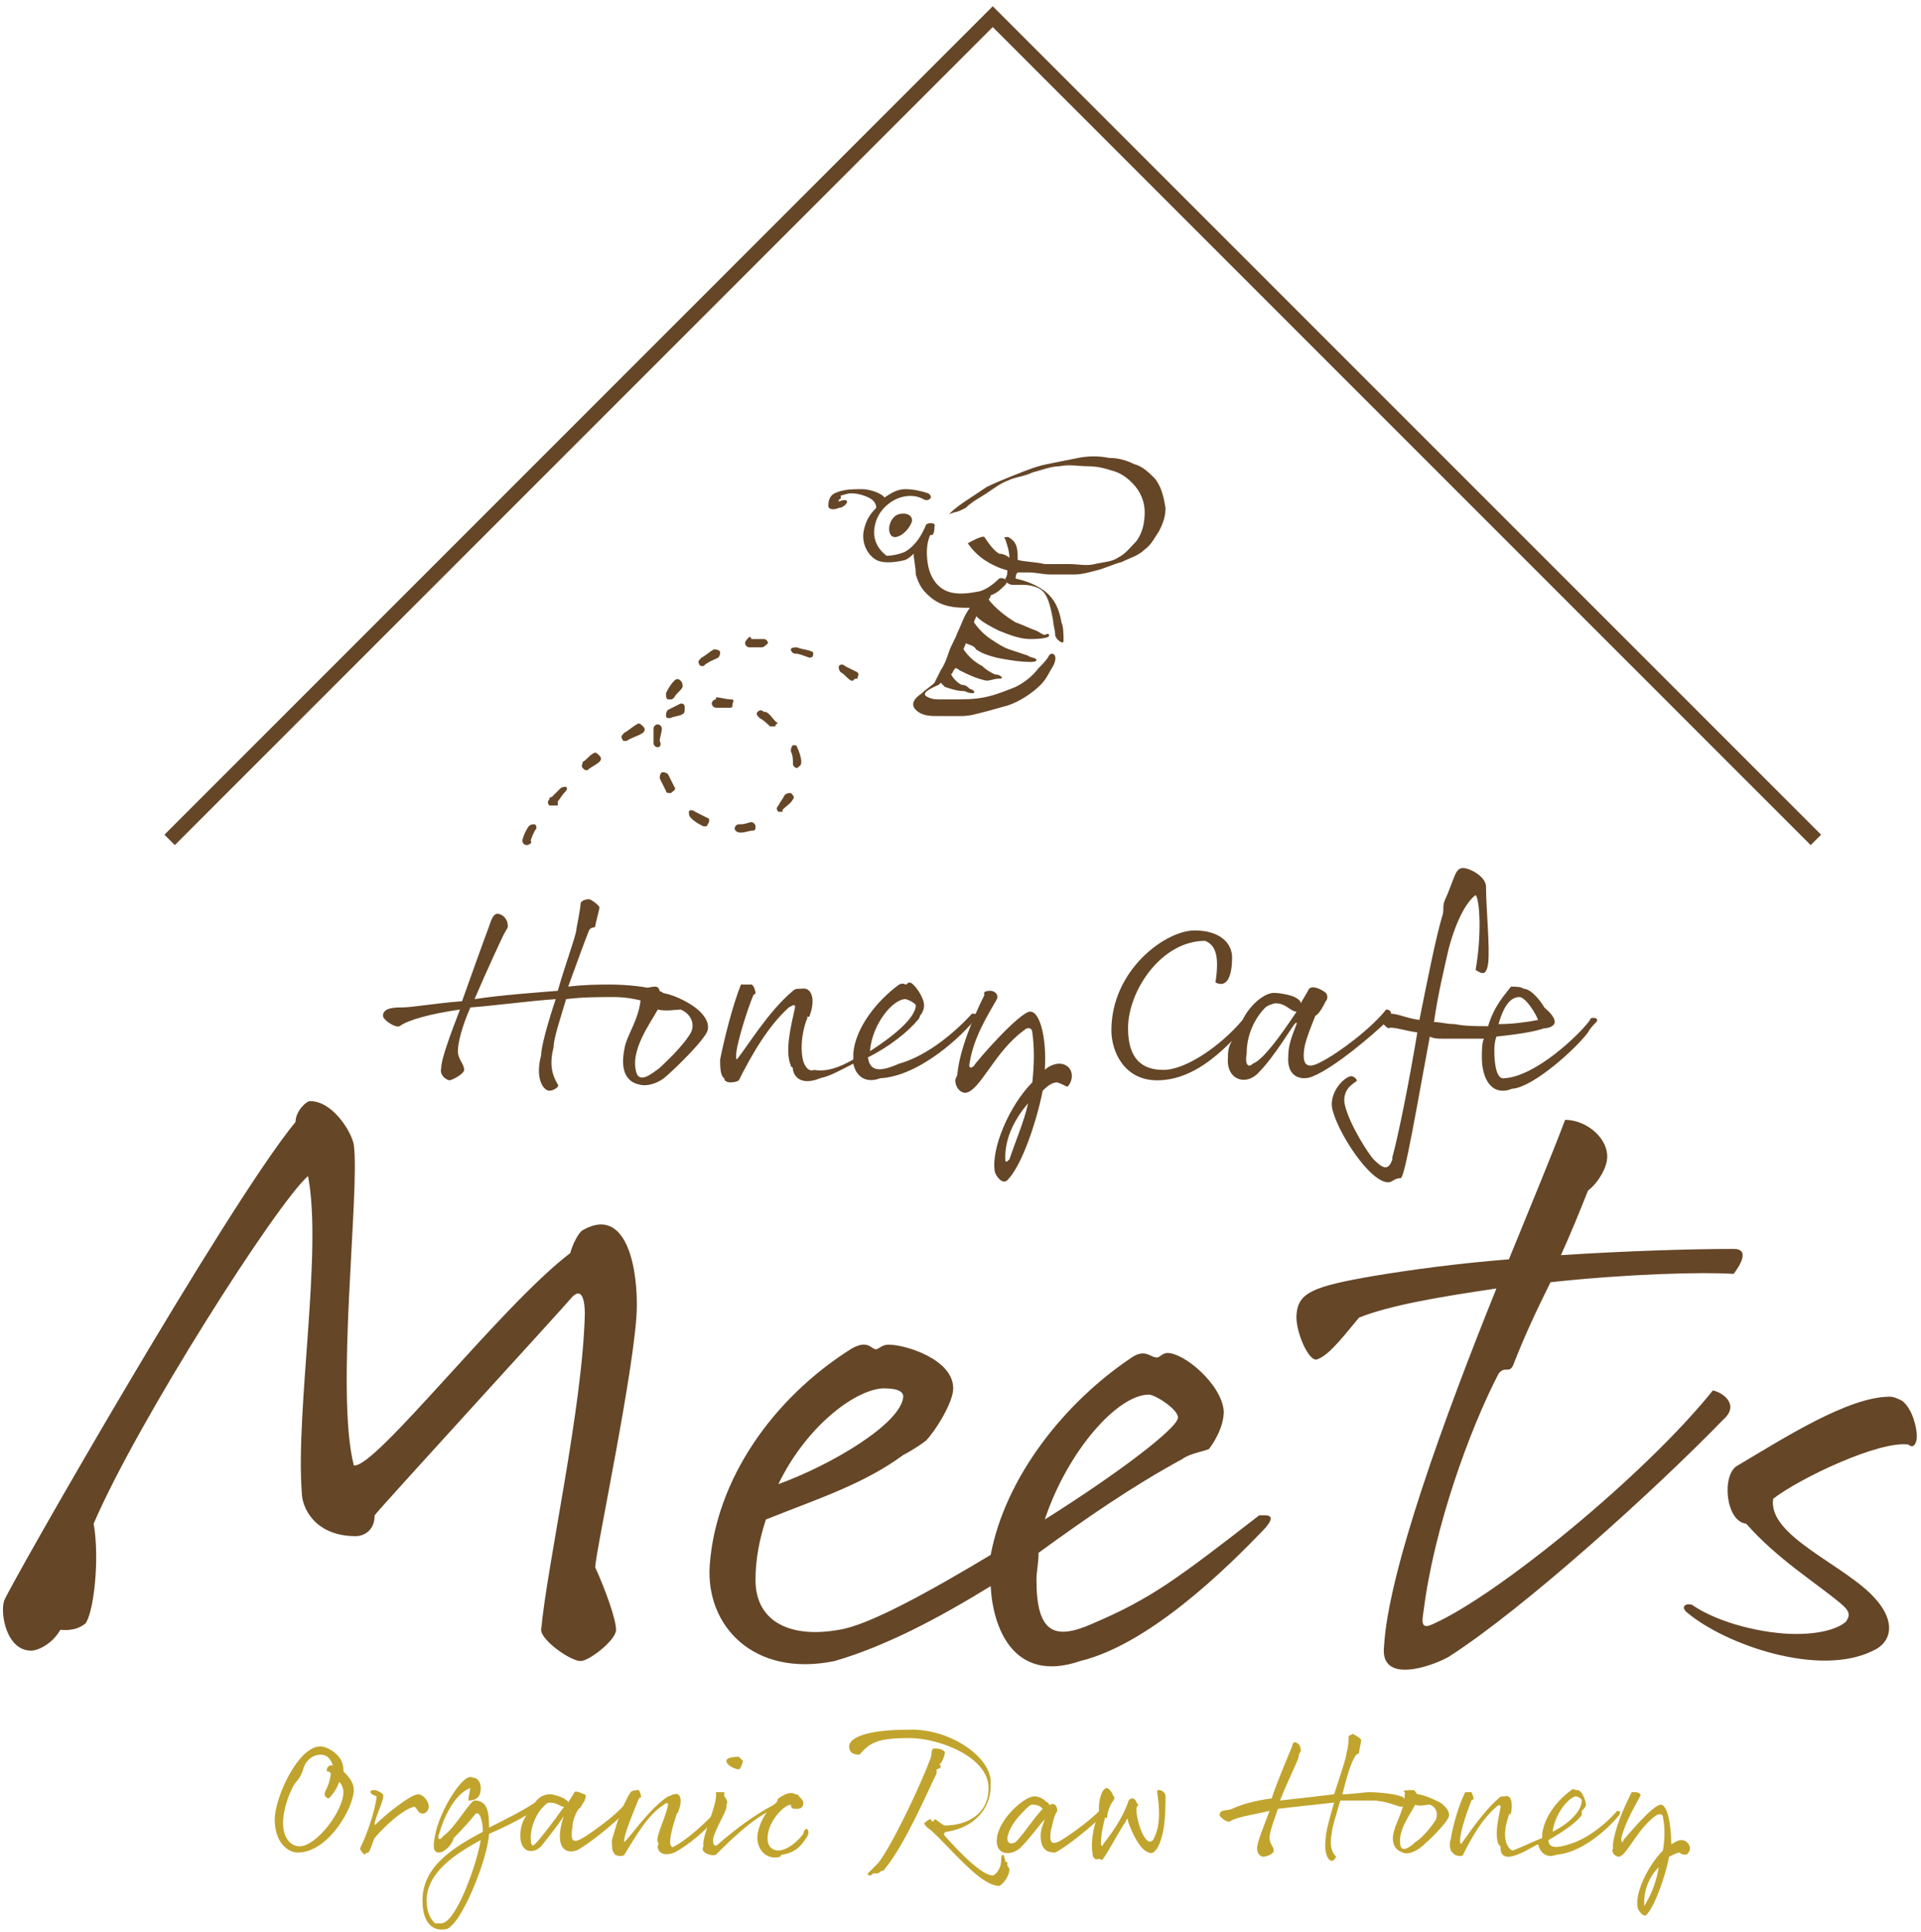
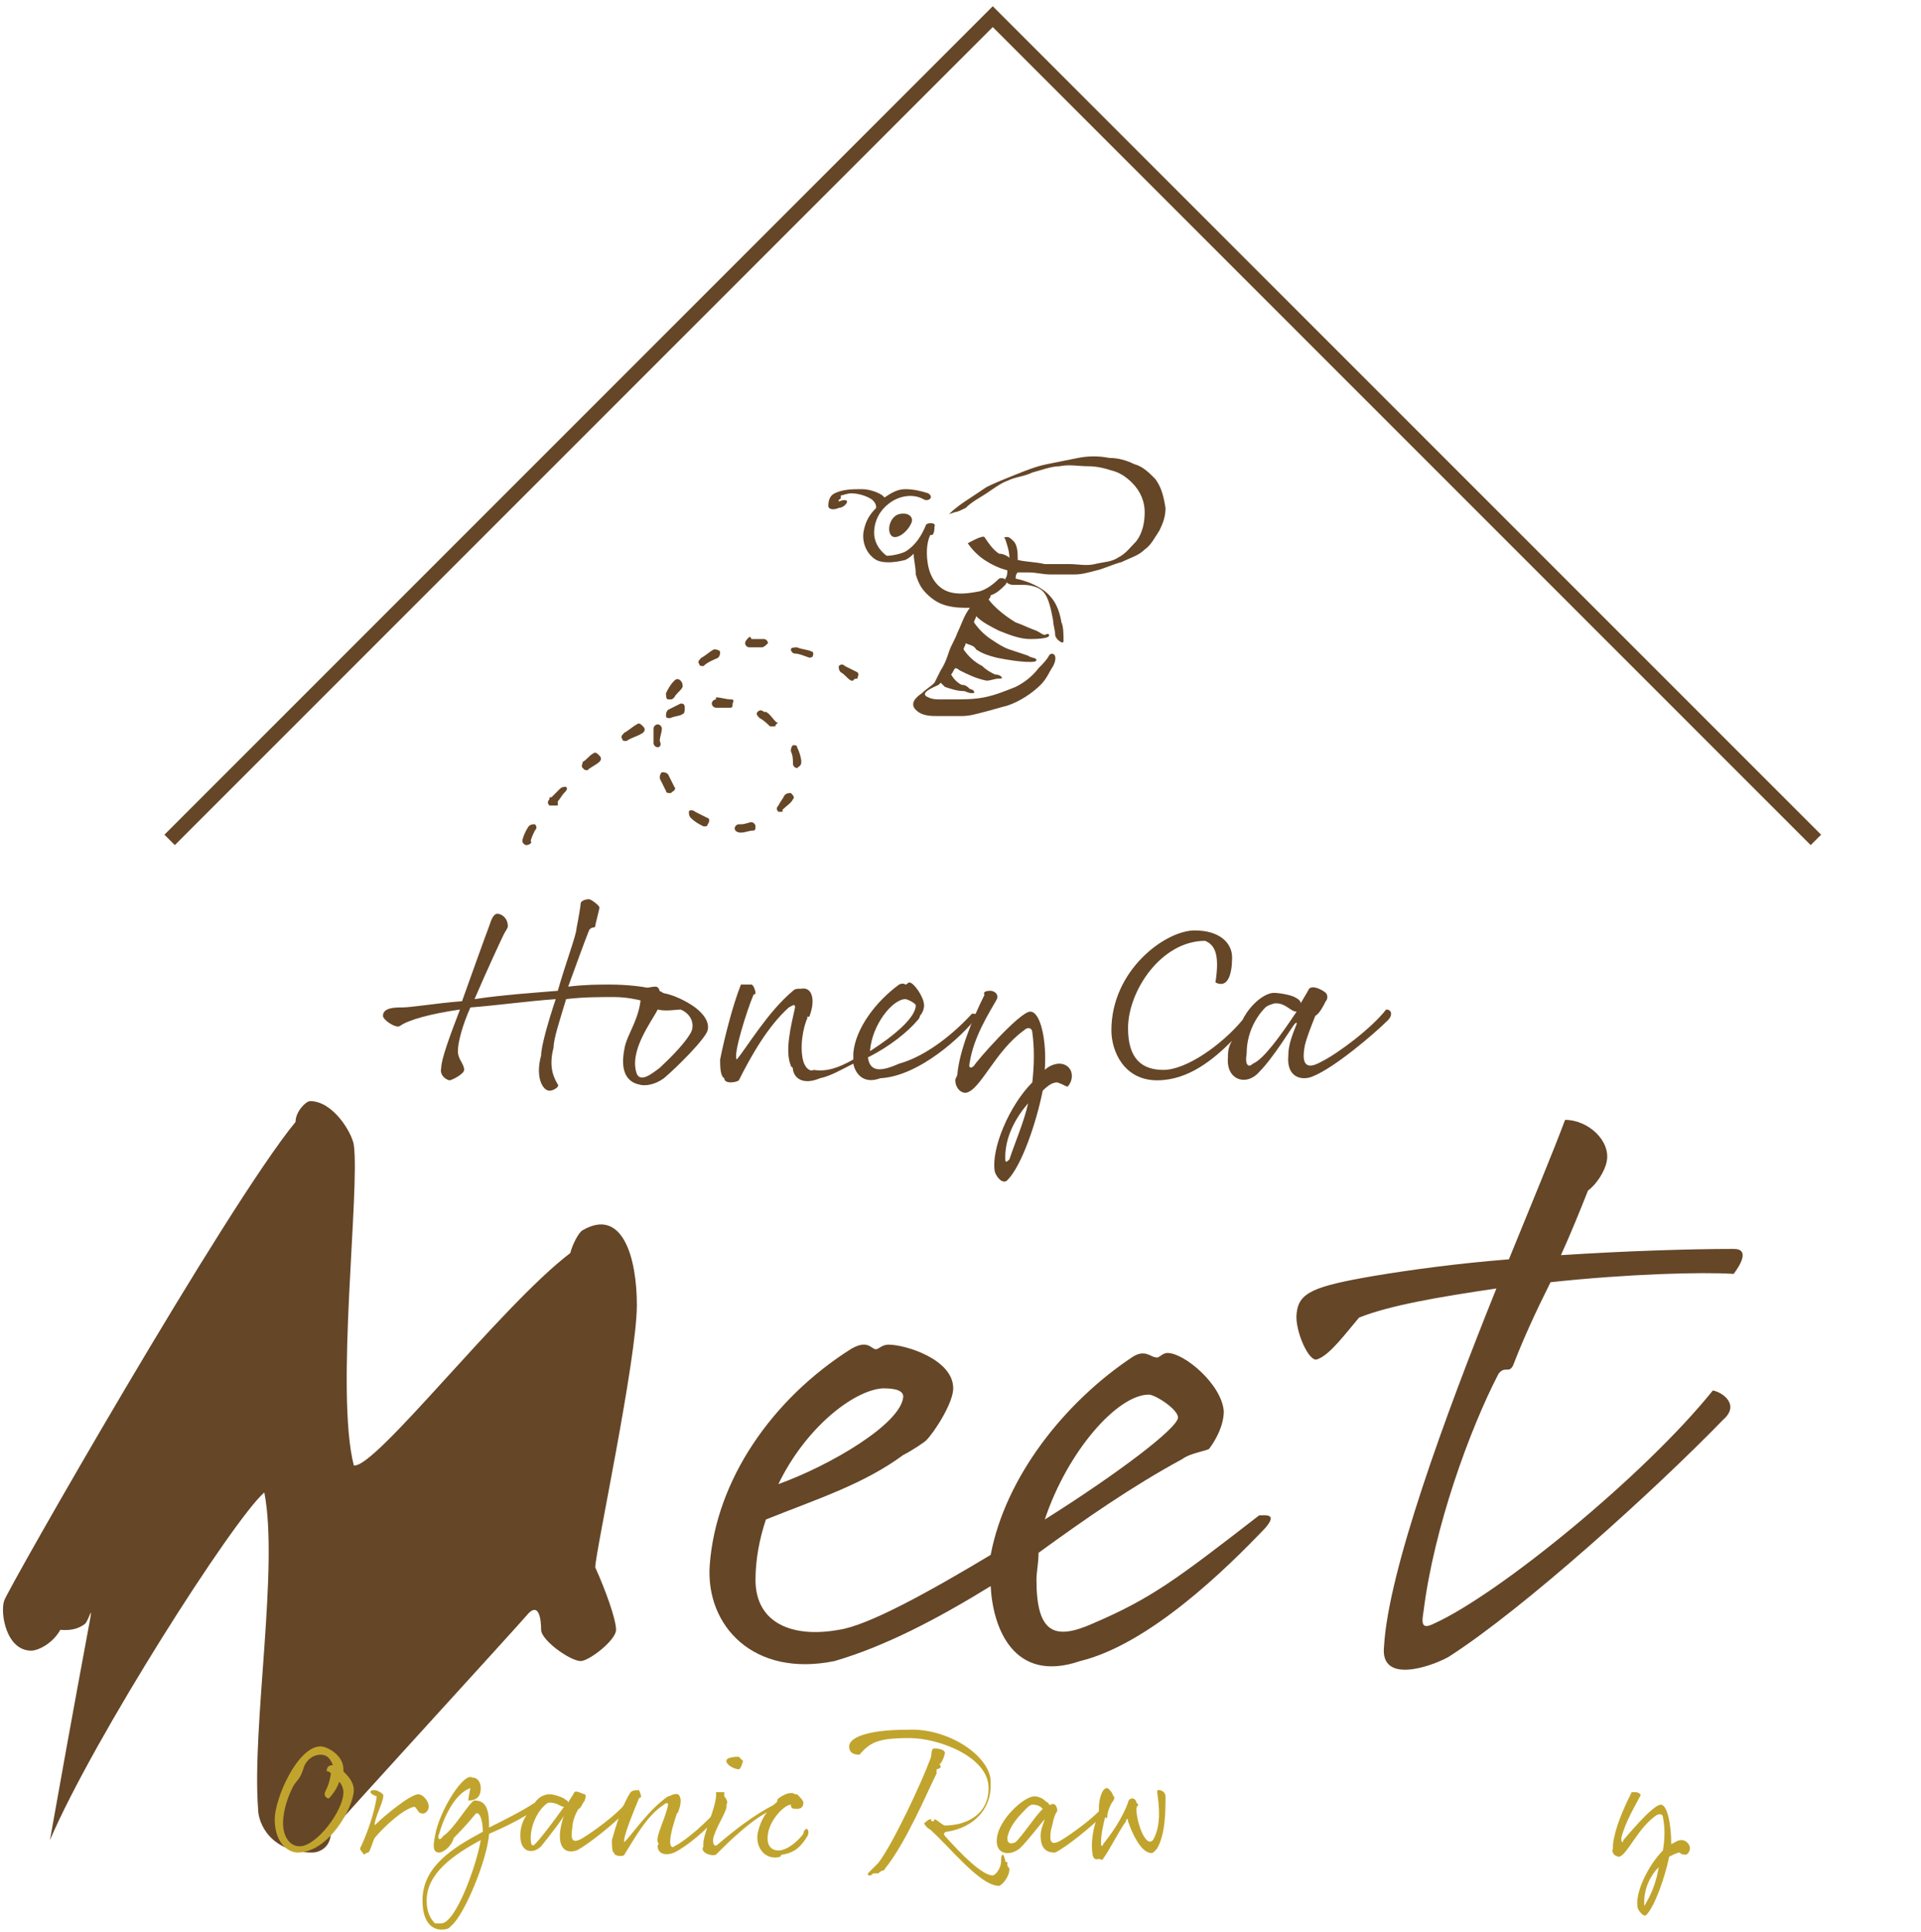
<svg xmlns="http://www.w3.org/2000/svg" version="1.1" id="レイヤー_1" x="0px" y="0px" viewBox="0 0 92.3 92.8" style="enable-background:new 0 0 92.3 92.8;" xml:space="preserve">
  <style type="text/css">
	.st0{fill:#654627;}
	.st1{fill:#C1A42D;}
</style>
  <g id="レイヤー_1_2_">
    <g id="レイヤー_1_1_">
	</g>
  </g>
  <g>
    <g>
-       <path class="st0" d="M4.1,78c-0.5,0.4-1.1,0.3-1.2,0.3c-0.4,0.7-1.1,1-1.4,1c-1.2,0-1.5-1.8-1.3-2.4c0.2-0.6,10.7-19,14-23    c0-0.5,0.5-1,0.7-1c1.1,0,2,1.5,2.1,2.1c0.3,2.2-0.9,11.9,0,15.4c1,0.2,7.1-7.7,10.4-10.2c0.1-0.4,0.4-1,0.6-1.1    c1.9-1.1,2.6,1.3,2.6,3.6c0,2.6-2,11.9-2,12.6c0.5,1.1,1,2.5,1,3c0,0.5-1.3,1.5-1.7,1.5c-0.5,0-1.9-1-1.9-1.5    c0.3-3.2,2-10.7,2.1-15.2c0-0.5-0.1-1.3-0.6-0.8c-0.5,0.6-9.3,10.2-9.5,10.5c0,0.8-0.6,1-0.9,1c-2,0-2.6-1.4-2.6-2.1    c-0.3-4,1-11.6,0.3-15.2c-1.5,1.3-8.2,11.8-10.3,16.7C4.8,74.9,4.5,77.5,4.1,78z" />
+       <path class="st0" d="M4.1,78c-0.5,0.4-1.1,0.3-1.2,0.3c-0.4,0.7-1.1,1-1.4,1c-1.2,0-1.5-1.8-1.3-2.4c0.2-0.6,10.7-19,14-23    c0-0.5,0.5-1,0.7-1c1.1,0,2,1.5,2.1,2.1c0.3,2.2-0.9,11.9,0,15.4c1,0.2,7.1-7.7,10.4-10.2c0.1-0.4,0.4-1,0.6-1.1    c1.9-1.1,2.6,1.3,2.6,3.6c0,2.6-2,11.9-2,12.6c0.5,1.1,1,2.5,1,3c0,0.5-1.3,1.5-1.7,1.5c-0.5,0-1.9-1-1.9-1.5    c0-0.5-0.1-1.3-0.6-0.8c-0.5,0.6-9.3,10.2-9.5,10.5c0,0.8-0.6,1-0.9,1c-2,0-2.6-1.4-2.6-2.1    c-0.3-4,1-11.6,0.3-15.2c-1.5,1.3-8.2,11.8-10.3,16.7C4.8,74.9,4.5,77.5,4.1,78z" />
      <path class="st0" d="M49.9,74.6c0,0.5-0.1,0.9-0.1,1.3c0,2.6,0.9,2.9,2.7,2.1c2.8-1.2,4-2.1,8-5.2c0.3,0,0.9-0.1,0.3,0.6    c-1.9,2-5.6,5.6-8.9,6.4c-3.2,1.1-4.2-1.6-4.3-3.6c-2.6,1.6-5.1,2.9-7.5,3.6c-3.9,0.8-6.2-1.7-6-4.6c0.3-4.1,3-8,6.8-10.4    c0.7-0.4,0.9-0.1,1.1,0c0.2,0.1,0.3-0.2,0.7-0.2c0.8,0,3.1,0.7,3.1,2.1c0,0.7-0.9,2.1-1.3,2.5c-0.1,0.1-0.7,0.5-1.1,0.7    c-1.9,1.4-4.1,2.1-6.6,3.1c-0.3,0.9-0.5,1.9-0.5,2.9c0,2.1,1.8,2.8,4,2.4c1.4-0.2,4.3-1.8,7.3-3.6c0.7-3.7,3.5-7.3,6.8-9.5    c0.6-0.4,0.9,0,1.1,0c0.2,0.1,0.3-0.2,0.6-0.2c0.8,0,2.6,1.5,2.7,2.8c0,0.7-0.4,1.4-0.7,1.8c-0.1,0.1-0.9,0.2-1.3,0.5    C54.4,71.4,52.1,73,49.9,74.6z M37.4,71.3c2.5-0.9,5.9-2.9,6-4.2c0-0.4-0.7-0.4-1-0.4C41,66.8,38.7,68.6,37.4,71.3z M50.2,73    c3.5-2.2,6.4-4.4,6.4-4.9c0-0.4-1.1-1.1-1.4-1.1C53.7,67,51.3,69.7,50.2,73z" />
      <path class="st0" d="M74.5,61.6c-0.7,1.4-1.3,2.7-1.8,4c-0.2,0.4-0.4,0-0.7,0.4c-1.4,2.7-3.1,7.4-3.6,11.4    c-0.1,0.6-0.1,0.9,0.5,0.6c3.1-1.4,10.1-7.1,13.4-11.2c0.5,0.1,1.3,0.7,0.5,1.4c-3.3,3.4-9.6,9.1-13.2,11.4    c-0.9,0.5-3.3,1.3-3.1-0.5c0.2-3.6,2.9-11,5.4-17.2c-2.7,0.4-5.1,0.8-6.6,1.4c-0.6,0.7-1.4,1.8-2,2c-0.4,0.2-1.1-1.4-1-2.2    c0.1-1,0.8-1.3,3.7-1.8c1.8-0.3,4-0.6,6.5-0.8c1.1-2.7,2.1-5.1,2.7-6.7c1.1,0,2.2,1,2,2c-0.1,0.5-0.5,1.1-0.9,1.4    c-0.4,1-0.8,2-1.3,3.1c3.1-0.2,6.2-0.3,8.3-0.3c0.8,0,0.3,0.8,0,1.2C81.8,61.1,78.2,61.2,74.5,61.6z" />
-       <path class="st0" d="M86.3,78.5c1.5,0,2.2-0.4,2.4-0.6c0.2-0.3,0.2-0.5-0.3-0.9c-1.2-1-3-2.1-4.5-3.8c-1-0.1-1.2-2.4-0.4-2.8    c2.2-1.3,5.3-3.3,7.3-3.3c0.2,0,0.4,0.1,0.6,0.2c0.5,0.4,0.7,1.3,0.7,1.7c0,0.4-0.2,0.6-0.4,0.4c-1.4-0.2-5.2,1.6-6.5,2.6    c-0.3,1.8,3.5,3.2,4.9,4.8c1,1.1,0.8,2.1-0.1,2.5c-2.6,1.3-7.1-0.3-8.9-1.8c-0.4-0.3-0.1-0.5,0.2-0.4C82.6,78,84.8,78.5,86.3,78.5    z" />
    </g>
  </g>
  <g>
    <g>
      <path class="st0" d="M22.2,48.1c0.5-1.4,1-2.8,1.3-3.6c0.1-0.3,0.2-0.6,0.4-0.6c0.2,0,0.5,0.2,0.5,0.6c0,0.1-0.1,0.2-0.2,0.4    c-0.1,0.2-0.8,1.7-1.4,3.1c1.3-0.2,2.8-0.3,4-0.4c0.4-1.4,0.9-2.7,0.9-3c0.1-0.5,0.2-1.1,0.2-1.2c0-0.1,0.2-0.2,0.4-0.2    c0.1,0,0.5,0.3,0.5,0.4s-0.2,0.8-0.2,0.9c0,0.1-0.2,0-0.3,0.2c-0.2,0.5-0.6,1.6-1,2.7c0.8-0.1,1.5-0.1,2-0.1    c0.8,0,1.9,0.1,2.3,0.3c0.2,0,0.4,0.2,0.4,0.3c0,0.1-0.1,0.4-0.3,0.4c-0.2,0-1.1-0.4-2.2-0.4c-0.7,0-1.5,0-2.3,0.1    c-0.3,1-0.6,1.9-0.6,2.3c-0.2,0.8-0.1,1.3,0.2,1.8c0.1,0.1-0.2,0.3-0.4,0.3c-0.3,0-0.7-0.6-0.4-1.7c0-0.4,0.3-1.5,0.7-2.7    c-1.4,0.1-2.8,0.3-4.1,0.4c-0.4,0.9-0.6,1.7-0.6,2.1c0,0.4,0.3,0.6,0.3,0.9c0,0.2-0.6,0.5-0.7,0.5c-0.1,0-0.5-0.2-0.4-0.6    c0-0.4,0.4-1.5,0.9-2.8c-1.4,0.2-2.5,0.5-2.9,0.8c-0.2,0.1-0.8-0.3-0.8-0.5c0-0.4,0.6-0.4,0.9-0.4C19.8,48.4,20.9,48.2,22.2,48.1z    " />
      <path class="st0" d="M31.5,47.4c0.1,0,0.2,0.1,0.2,0.3c0.5,0,1.3,0.4,1.7,0.7c0.4,0.3,0.7,0.7,0.6,1.1c-0.1,0.4-1.5,1.8-2.1,2.3    c-0.4,0.3-0.9,0.4-1.2,0.3c-0.9-0.2-0.8-1.2-0.7-1.7c0.1-0.7,0.8-1.5,0.8-2.7C30.7,47.5,31.3,47.4,31.5,47.4z M31.6,48.5    c-0.3,0.6-1.4,2-1,3.1c0.2,0.4,0.7,0,1.1-0.3c0.2-0.2,1.1-1,1.5-1.7c0.2-0.4,0-0.9-0.5-1.1C32.5,48.5,32,48.6,31.6,48.5z" />
      <path class="st0" d="M41,50.9c0-0.1,0-0.2,0-0.3c0.1-1.2,1.1-2.5,2.2-3.3c0.2-0.1,0.3,0,0.3,0c0.1,0,0.1-0.1,0.2-0.1    c0.2,0,0.7,0.7,0.7,1.1c0,0.2-0.1,0.4-0.2,0.5c0,0,0,0.1-0.1,0.2c-0.5,0.6-1.4,1.3-2.4,1.8c0.1,0.7,0.6,0.7,1.5,0.3    c1.1-0.3,2.4-1.2,3.5-2.4c0.1,0,0.4,0,0.2,0.2c-0.6,0.8-2.7,2.8-4.6,2.9c-0.8,0.3-1.2-0.2-1.3-0.7c-0.6,0.3-1.1,0.6-1.6,0.7    c-0.7,0.3-1.2,0.1-1.3-0.4c0-0.2-0.1-0.1-0.1-0.2c-0.3-0.7,0-1.9,0.2-2.8c0-0.2-0.1-0.1-0.3,0c-1,0.9-1.8,2.3-2.4,3.5    c-0.1,0.1-0.7,0.2-0.7-0.1c-0.2-0.1-0.2-0.6-0.2-0.9c0.2-1,0.6-2.6,1-3.6c0.1,0,0.4,0,0.5,0c0.1,0,0.2,0.3,0.2,0.4    c0,0.1,0,0-0.1,0.1c-0.3,0.7-1,2.9-0.8,3.1c0.5-0.6,1.5-2.3,2.7-3.3c0.1-0.1,0.2-0.1,0.4-0.1c0.5-0.1,0.7,0.5,0.4,1.3    c0,0.1-0.2,0-0.1,0.1c-0.2,0.4-0.4,1.4-0.2,2.1c0.1,0.3,0.3,0.5,0.5,0.4C39.7,51.5,40.3,51.3,41,50.9z M41.8,50.5    c1.1-0.7,2.2-1.6,2.2-2.2c0-0.1-0.4-0.3-0.5-0.3C42.9,48,41.9,49.2,41.8,50.5z" />
      <path class="st0" d="M47.6,47.6c0.1,0,0.4,0.1,0.3,0.4c-0.4,0.7-1.1,1.8-1.3,3c-0.1,0.4,0.1,0.3,0.2,0.2c0.1-0.2,2.2-2.6,2.7-2.6    c0.5,0,0.8,1.4,0.7,2.8c0.2-0.2,0.5-0.3,0.7-0.3c0.3,0,0.6,0.2,0.6,0.6c0,0.2-0.1,0.4-0.2,0.5c-0.1,0-0.2-0.1-0.5-0.2    c-0.2,0-0.4,0.1-0.7,0.4c-0.3,1.5-1,3.6-1.7,4.3c-0.2,0.2-0.5-0.1-0.6-0.4c-0.2-1.1,0.7-3.2,1.8-4.3c0.1-0.9,0.1-1.7,0-2.4    c0-0.2-0.2-0.3-0.4-0.1c-1.4,1-2.1,2.9-2.8,3c-0.3,0-0.5-0.3-0.5-0.6c0-0.1,0.1-0.2,0.1-0.3c0.1-1.1,0.7-2.6,1.3-3.8    C47.2,47.6,47.5,47.6,47.6,47.6z M49.4,53c-0.6,0.7-1.1,1.6-1.1,2.6c0,0.2,0,0.3,0.2,0.1C48.8,54.8,49.2,53.9,49.4,53z" />
      <path class="st0" d="M54.2,49.4c0,1.5,0.7,2,1.7,2c1.1,0,2.8-1.2,3.8-2.4c0.4-0.8,1.1-1.3,1.5-1.3c0.3,0,0.8,0.1,1,0.2    c0.2,0.1,0.3,0.2,0.3,0.3c0.1-0.2,0.3-0.5,0.4-0.7c0.2-0.2,0.7,0.1,0.8,0.2c0.1,0.1,0.1,0.3,0,0.4c-0.1,0.2-0.3,0.6-0.5,0.7    c-0.2,0.5-0.4,1-0.5,1.4c-0.2,1,0.1,1.2,0.8,0.8c0.8-0.4,2.4-1.6,3.1-2.5c0.3,0,0.3,0.3,0.1,0.5c-0.7,0.7-2.6,2.3-3.6,2.7    c-0.4,0.2-1.3,0.2-1.2-1c0-0.5,0.2-1,0.4-1.5c0-0.1,0-0.1-0.1,0c-0.1,0.1-1,1.6-1.7,2.3c-0.6,0.7-1.6,0.4-1.5-0.7    c0-0.2,0-0.5,0.2-0.8c-0.9,0.9-2.1,1.9-3.6,1.9c-1.6,0-2.2-1.4-2.2-2.4c0-2.9,2.6-4.8,4-4.8c1.2,0,1.8,0.6,1.8,1.3    c0,0.8-0.2,1.5-0.8,1.2c0.2-1.3,0-1.8-0.5-2C55.8,45.2,54.2,47.6,54.2,49.4z M62.3,48.6L62.3,48.6c-0.3,0-0.5-0.4-1-0.4    c-0.1,0-0.4,0.1-0.5,0.2c-0.5,0.5-0.9,1.3-0.9,2.2c-0.1,0.6,0.1,0.7,0.3,0.5C60.7,50.9,61.5,49.8,62.3,48.6z" />
-       <path class="st0" d="M70.9,43c-0.4,0.3-0.9,1.1-1.3,2.6c-0.2,0.9-0.5,2.1-0.7,3.5c0.3,0,0.6,0.1,1,0.1c0.5,0.1,1,0.1,1.6,0.1    c0.3-1,0.8-1.5,1.1-1.9c0.2,0,0.5,0,0.6,0.1c0.4,0,0.9,0.7,1,0.9c0.1,0.1,0.5,0.4,0.5,0.7c0,0.2-0.3,0.3-0.5,0.3    c-0.6,0.2-1.4,0.3-2.3,0.4c-0.1,0.3-0.1,0.5-0.1,0.7c0,0.6,0.1,1.4,0.5,1.3c1.5-0.1,3.6-2.1,4.1-2.8c0-0.1,0.1-0.1,0.2-0.1    c0.1,0,0.2,0.1,0.1,0.2s-0.3,0.3-0.4,0.5c-0.6,0.8-2.6,2.6-3.6,2.7c-0.1,0-0.2,0.1-0.5,0.1c-0.7,0-1-0.8-1-1.6    c0-0.3,0-0.7,0.1-0.9c-0.7,0-1.4,0-2,0c-0.2,0-0.4,0-0.6-0.1c-0.6,3.2-1.2,6.8-1.4,6.8c-0.3,0-0.4,0.2-0.6,0.2    c-0.9,0-2.5-2.5-2.7-3.6c-0.1-0.7,0.5-1.4,0.9-1.5c0.2,0,0.3,0.2,0.3,0.2c0,0.1-0.7,0.3-0.6,1.1c0.2,1,1.2,2.5,1.4,2.7    c0.4,0.4,0.7,0.6,0.9,0c0-0.1,0,0,0-0.1c0.3-1.1,0.8-3.6,1.2-6c-0.7-0.1-1.2-0.3-1.4-0.2c-0.6-0.4-0.3-0.8,0.1-0.7    c0.4,0,0.7,0.2,1.4,0.3c0.4-2,0.8-4,1.1-5c0.1-0.3,0-0.4,0.1-0.7c0.5-1.1,0.5-1.6,0.9-1.6c0.3,0,1.1,0.4,1.1,0.9    c0,1,0.2,3,0.1,3.7c-0.1,0.7-0.4,0.4-0.6,0.3C71.2,44.9,71.1,43.2,70.9,43z M72,49.2c0.7,0,1.4-0.1,1.9-0.2    c-0.1-0.3-0.6-1.1-0.9-1.1C72.5,47.9,72.2,48.5,72,49.2z" />
    </g>
  </g>
  <polygon class="st0" points="87,40.6 47.7,1.3 8.4,40.6 7.9,40.1 47.7,0.3 87.5,40.1 " />
  <g>
    <path class="st1" d="M16.5,85.1c0.2,0.2,0.5,0.5,0.5,0.9c0,0.8-1.2,3-2.7,3c-0.4,0-1.1-0.4-1.1-1.6c0-1,1.1-3.5,2.2-3.5   c0.3,0,1.1,0.4,1.1,1.1C16.5,85.1,16.5,85.1,16.5,85.1z M16,84.8c-0.1-0.2-0.2-0.5-0.6-0.5c-0.4,0-0.7,0.3-0.8,0.6   c-0.2,0.7-0.4,0.6-0.6,1.1c-0.1,0.2-0.4,0.9-0.4,1.6c0,0.6,0.3,1.1,0.8,1.1c0.8,0,2.1-1.7,2.1-2.6c0-0.2-0.1-0.4-0.2-0.5   c-0.1,0.3-0.3,0.6-0.5,0.8c-0.1,0-0.2-0.1-0.2-0.2c0-0.2,0.2-0.3,0.3-1c-0.1-0.1-0.1-0.1-0.2-0.1C15.7,85,15.7,84.8,16,84.8z" />
    <path class="st1" d="M17.8,86.1c0-0.1,0.1-0.1,0.2-0.1c0.1,0,0.3,0.1,0.4,0.2c0.1,0.2-0.3,0.9-0.4,1.4c0,0.1,0,0.1,0.1,0   c0.3-0.3,1.6-1.4,2-1.4c0.2,0,0.5,0.3,0.5,0.6c0,0.2-0.2,0.4-0.4,0.3c-0.1,0-0.2-0.3-0.3-0.3c-0.5,0.1-1.4,0.9-1.9,1.5   c-0.1,0.2-0.2,0.6-0.3,0.7c-0.1,0-0.2,0.1-0.2,0.1c0,0-0.2-0.2-0.2-0.3c0.3-0.6,0.7-1.7,0.8-2.5C17.8,86.2,17.8,86.1,17.8,86.1z" />
    <path class="st1" d="M23.1,85.9c0,0.3-0.1,0.6-0.6,0.6c0-0.1,0.1-0.6,0.1-0.6c-0.8,0.3-1.3,1.5-1.5,2.2c-0.1,0.2,0,0.4,0.2,0.1   c0.5-0.3,1.3-1.7,1.5-1.7c0.6,0,0.7,0.5,0.7,1.3c0.8-0.4,1.6-0.8,2.2-1.2c0.2-0.3,0.5-0.4,0.7-0.4c0.2,0,0.5,0.1,0.7,0.2   c0.1,0.1,0.2,0.1,0.2,0.2c0.1-0.2,0.2-0.3,0.3-0.5c0.1-0.1,0.4,0.1,0.5,0.1c0.1,0.1,0,0.2,0,0.3c-0.1,0.1-0.2,0.4-0.3,0.4   c-0.2,0.3-0.3,0.7-0.3,0.9c-0.1,0.6,0,0.8,0.5,0.5c0.5-0.3,1.6-1.1,2-1.6c0.2,0,0.2,0.2,0,0.4c-0.5,0.5-1.7,1.5-2.3,1.8   c-0.3,0.1-0.8,0.1-0.8-0.7c0-0.3,0.1-0.7,0.2-1c0-0.1,0-0.1,0,0c0,0.1-0.7,1-1.1,1.5c-0.4,0.4-1,0.3-1-0.5c0-0.4,0.1-0.7,0.3-1   c-0.5,0.3-1.1,0.6-1.8,0.9c-0.1,1.3-1.2,3.9-1.8,4.4c-0.1,0.1,0,0-0.1,0.1c-0.1,0.1-0.3,0.1-0.4,0.1c-0.4,0-0.9-0.3-0.9-1.4   c0-1.6,1.4-2.5,2.9-3.3c0-0.6-0.2-1.1-0.4-0.8c-0.4,0.5-0.9,1-1,1.1c-0.1,0.4-0.5,0.7-0.7,0.7c-0.3,0-0.3-0.3-0.2-0.8   c0.2-1.2,1.4-3.1,1.8-2.8C23,85.4,23.1,85.7,23.1,85.9z M23.1,88.4c-1.3,0.7-2.6,1.6-2.6,2.9c0,0.6,0.2,0.9,0.4,1.1   c0,0,0.2,0,0.3,0C21.9,92.4,22.9,89.6,23.1,88.4z M27.1,86.8L27.1,86.8c-0.2,0-0.3-0.2-0.7-0.2c-0.1,0-0.2,0.1-0.3,0.2   c-0.3,0.3-0.6,0.9-0.6,1.5c0,0.4,0.1,0.4,0.2,0.3C26,88.3,26.6,87.5,27.1,86.8z" />
    <path class="st1" d="M30.7,86c0,0,0.1,0.2,0.1,0.3c0,0.1,0,0-0.1,0.1c-0.2,0.5-0.8,1.9-0.7,2.1c0.4-0.4,1.2-1.6,2.1-2.2   c0.1,0,0.2-0.1,0.3-0.1c0.3-0.1,0.4,0.3,0.2,0.8c0,0.1-0.1,0.1-0.1,0.2c-0.1,0.3-0.3,0.9-0.3,1.3c0,0.2,0.1,0.3,0.2,0.2   c0.6-0.3,1.6-1.2,2.1-1.8c0,0,0.1,0.1,0.1,0.2c-0.6,0.8-1.6,1.6-2.2,1.9c-0.5,0.2-0.8,0-0.8-0.3c0-0.1,0.1-0.1,0-0.2   c-0.1-0.3,0.4-1.2,0.5-1.8c0-0.1-0.1-0.1-0.2,0c-0.8,0.5-1.4,1.6-1.9,2.4c0,0.1-0.5,0.1-0.5-0.1c-0.1,0-0.1-0.4-0.1-0.6   c0.2-0.7,0.5-1.7,0.9-2.3C30.4,86,30.6,86,30.7,86z" />
    <path class="st1" d="M34.8,86.1c0,0.1,0,0.1,0,0.2c0.1,0.1,0.2,0.3,0.1,0.4c0.1,0.2-0.4,0.9-0.6,1.5c-0.1,0.3,0,0.6,0.2,0.4   c0.7-0.6,1.7-1.4,2.7-1.9c0.1,0,0.2,0.2,0,0.2c-1,0.4-2.2,1.6-2.8,2.2c-0.2,0.1-0.8-0.1-0.6-0.4c-0.1-0.5,0.7-2,0.6-2.6   C34.6,86.1,34.7,86.1,34.8,86.1z M34.9,84.6c0-0.2,0.5-0.2,0.6-0.2c0.1,0.1,0.2,0.2,0.2,0.2S35.6,85,35.5,85   C35.3,85,34.9,84.8,34.9,84.6z" />
    <path class="st1" d="M36.9,88.1c-0.1,0.6,0.2,0.8,0.5,0.8c0.4,0,0.9-0.4,1.2-0.8c0-0.2,0.2-0.3,0.2-0.2c0,0,0.1,0.1,0,0.3   c-0.3,0.5-0.6,0.8-1.2,0.9c-0.1,0-0.1,0.1-0.1,0.1c-0.7,0.2-1.2-0.4-1.1-1.1c0.2-1,0.8-1.4,0.9-1.5c0.1-0.1,0-0.1,0.1-0.2   c0.4-0.3,0.7-0.3,0.8-0.2c0,0,0.1,0,0.1,0c0.1,0.1,0.3,0.3,0.3,0.4c0,0.2-0.1,0.3-0.3,0.3c-0.2,0-0.3,0-0.3-0.2   C37.7,86.7,37,87.4,36.9,88.1z" />
    <path class="st1" d="M47.6,85.6c0,0.1,0,0.1,0,0.2c0,1.1-0.8,2-2.1,2.2c-0.1,0-0.2,0.1-0.1,0.2c0.8,0.9,1.8,1.9,2.3,1.9   c0.1,0,0.4-0.3,0.4-0.7c0-0.1,0-0.3,0.1-0.3c0,0,0.1,0.2,0.1,0.3s0.1,0,0.1,0.1s0,0,0,0.1c0,0.1,0.1,0.1,0.1,0.2   c0,0.4-0.4,0.8-0.5,0.8c-0.9,0-2.3-1.8-3.3-2.7c-0.2-0.1-0.3-0.3-0.3-0.3s0.2-0.2,0.3-0.2c0.1,0,0,0.1,0.1,0.1   c0.1,0,0.1-0.1,0.1-0.1c0.1,0,0.4,0.3,0.5,0.3c1,0,2.1-0.5,2.1-1.8c0-1.5-2.4-2.4-3.8-2.4c-1.5,0-1.9,0.2-2.4,0.8   c-0.3,0-0.5-0.1-0.5-0.4c0-0.4,0.8-0.8,2.8-0.8C45.6,83,47.6,84.4,47.6,85.6z M45.4,84.2c0,0.1-0.1,0.4-0.2,0.5c0,0.1-0.1,0-0.1,0   c0,0,0.1,0.1,0.1,0.2C45.1,85,45,85,45,85s0,0,0,0.2c-0.4,0.8-1.5,3.4-2.5,4.6c0,0.1-0.1,0-0.3,0.2c0,0-0.1,0-0.2,0   c-0.1,0-0.1,0.1-0.2,0.1c-0.1,0-0.1,0-0.1-0.1c0.2-0.2,0.3-0.3,0.5-0.5c0.7-0.9,2.1-3.9,2.5-5c0.1-0.2,0-0.5,0.2-0.5   C45.2,84,45.4,84.1,45.4,84.2z M50.8,87c-0.2,0.3-0.2,0.6-0.3,0.9c-0.1,0.6,0,0.8,0.5,0.5c0.5-0.3,1.6-1.1,2-1.6   c0.2,0,0.2,0.2,0,0.4c-0.5,0.5-1.7,1.5-2.3,1.8C50.5,89,50,89,50,88.2c0-0.3,0.1-0.5,0.2-0.8c0-0.1,0-0.1,0,0   c-0.2,0.2-0.7,0.9-1.2,1.4c-0.5,0.4-1.2,0.3-1.1-0.5c0.1-0.9,1.3-2,1.8-2c0.2,0,0.4,0.1,0.5,0.2c0.1,0.1,0.2,0.1,0.2,0.2   c0,0,0.1,0,0.1,0C50.6,86.6,50.8,86.7,50.8,87z M50.1,86.9c-0.1-0.1-0.2-0.2-0.5-0.2c-0.1,0-0.2,0.1-0.3,0.2   c-0.3,0.3-0.8,0.8-0.9,1.4c0,0.3,0.2,0.3,0.4,0.2C49.2,88.1,49.7,87.3,50.1,86.9z" />
    <path class="st1" d="M52.8,86.8c0-0.2,0.1-0.9,0.4-0.9c0,0,0.2,0.1,0.3,0.4c0,0,0.1,0,0,0.2c-0.1,0.1-0.3,0.5-0.3,0.8   c0,0.1-0.1,0-0.1,0c-0.1,0.4-0.2,0.8-0.2,1.3c0,0.1,0.1,0.1,0.1,0c0.4-0.5,0.9-1.2,1.2-2c0-0.1,0.1-0.2,0.2-0.2   c0.1,0,0.2,0.1,0.2,0.2c0,0,0.1,0.1,0.1,0.1c0,0-0.1,0.1-0.1,0.2c0,0.4,0.2,1.2,0.5,1.5c0.1,0.1,0.2,0.1,0.3,0   c0.4-0.7,0.3-1.6,0.2-2.3c0-0.1,0-0.1,0.1-0.1c0.1,0,0.3,0.1,0.3,0.3c0,0.7,0,1.8-0.4,2.5c-0.1,0.1-0.2,0.3-0.4,0.2   c-0.4-0.1-0.8-0.9-1-1.5c0-0.2-0.1-0.1-0.1,0c-0.3,0.4-0.8,1.4-1.1,1.8c0,0.1-0.2,0-0.2,0c-0.2,0.1-0.3-0.1-0.3-0.2   c-0.1-0.5,0-1.3,0.3-2C52.8,86.9,52.8,86.9,52.8,86.8z" />
-     <path class="st1" d="M61.1,86.4c0.3-0.9,0.7-1.8,0.9-2.3c0.1-0.2,0.1-0.4,0.2-0.4c0.1,0,0.3,0.1,0.3,0.4c0,0.1-0.1,0.1-0.1,0.3   c0,0.1-0.5,1.1-0.9,2.1c0.9-0.1,1.8-0.2,2.6-0.3c0.3-0.9,0.6-1.8,0.6-2c0.1-0.3,0.1-0.7,0.1-0.8c0,0,0.2-0.1,0.2-0.1   s0.4,0.2,0.4,0.3s-0.1,0.5-0.1,0.6c0,0.1-0.1,0-0.2,0.2c-0.2,0.3-0.4,1-0.6,1.8c0.5,0,1-0.1,1.3-0.1c0.5,0,1.3,0.1,1.5,0.2   c0.1,0,0.2,0.1,0.2,0.2s0,0.3-0.2,0.3c-0.1,0-0.7-0.3-1.4-0.3c-0.5,0-1,0-1.5,0c-0.2,0.7-0.4,1.3-0.4,1.5c-0.1,0.5-0.1,0.9,0.2,1.2   c0,0-0.1,0.2-0.2,0.2c-0.2,0-0.4-0.4-0.3-1.1c0-0.3,0.2-1,0.4-1.7c-0.9,0.1-1.9,0.2-2.7,0.3c-0.2,0.6-0.4,1.1-0.4,1.4   s0.2,0.4,0.2,0.6c0,0.2-0.4,0.3-0.5,0.3s-0.3-0.1-0.3-0.4c0-0.3,0.3-1,0.6-1.8c-0.9,0.2-1.6,0.3-1.9,0.5c-0.1,0.1-0.5-0.2-0.5-0.3   c0-0.3,0.4-0.2,0.6-0.3C59.6,86.7,60.3,86.5,61.1,86.4z" />
-     <path class="st1" d="M67.9,86c0.1,0,0.1,0.1,0.2,0.2c0.3,0,0.9,0.3,1.1,0.4c0.3,0.2,0.5,0.5,0.4,0.7c-0.1,0.3-1,1.2-1.4,1.5   c-0.3,0.2-0.6,0.3-0.8,0.2c-0.6-0.2-0.5-0.8-0.4-1.1c0.1-0.4,0.5-1,0.5-1.8C67.3,86,67.7,86,67.9,86z M68,86.7   c-0.2,0.4-0.9,1.3-0.7,2c0.1,0.3,0.5,0,0.7-0.2c0.2-0.1,0.7-0.6,1-1.1c0.1-0.3,0-0.6-0.3-0.7C68.5,86.7,68.2,86.8,68,86.7z" />
-     <path class="st1" d="M74.1,88.3c0-0.1,0-0.1,0-0.2c0.1-0.8,0.7-1.6,1.4-2.1c0.1-0.1,0.2,0,0.2,0c0,0,0.1,0,0.1,0   c0.2,0,0.4,0.5,0.4,0.7c0,0.1-0.1,0.2-0.2,0.3c0,0,0,0.1,0,0.2c-0.3,0.4-0.9,0.8-1.6,1.2c0,0.4,0.4,0.4,1,0.2   c0.7-0.2,1.6-0.8,2.3-1.6c0.1,0,0.2,0,0.1,0.2c-0.4,0.5-1.7,1.8-3,1.9c-0.5,0.2-0.8-0.1-0.9-0.5c-0.4,0.2-0.7,0.4-1,0.5   c-0.5,0.2-0.8,0.1-0.8-0.3c0-0.1,0-0.1-0.1-0.2c-0.2-0.5,0-1.2,0.1-1.8c0-0.1-0.1-0.1-0.2,0c-0.7,0.6-1.2,1.5-1.6,2.3   c0,0.1-0.4,0.1-0.5-0.1c-0.1,0-0.2-0.4-0.1-0.6c0.1-0.7,0.4-1.7,0.7-2.3c0.1,0,0.3,0,0.3,0c0,0,0.1,0.2,0.1,0.3c0,0.1,0,0-0.1,0.1   c-0.2,0.5-0.7,1.9-0.5,2.1c0.3-0.4,1-1.5,1.8-2.2c0.1-0.1,0.1-0.1,0.3-0.1c0.3-0.1,0.4,0.3,0.3,0.8c0,0.1-0.1,0-0.1,0.1   c-0.1,0.3-0.3,0.9-0.1,1.4c0.1,0.2,0.2,0.3,0.3,0.3C73.2,88.7,73.6,88.5,74.1,88.3z M74.6,88c0.8-0.4,1.4-1,1.4-1.5   c0-0.1-0.2-0.2-0.3-0.2C75.3,86.4,74.7,87.2,74.6,88z" />
    <path class="st1" d="M78.6,86.1c0.1,0,0.3,0.1,0.2,0.2c-0.2,0.4-0.7,1.2-0.9,2c0,0.3,0.1,0.2,0.1,0.1c0.1-0.1,1.4-1.7,1.8-1.7   c0.3,0,0.5,0.9,0.5,1.9c0.2-0.1,0.3-0.2,0.5-0.2c0.2,0,0.4,0.2,0.4,0.4c0,0.1-0.1,0.3-0.2,0.3c-0.1,0-0.2,0-0.3-0.1   c-0.1,0-0.3,0.1-0.5,0.2c-0.2,1-0.7,2.4-1.1,2.8c-0.1,0.1-0.3-0.1-0.4-0.3c-0.2-0.7,0.5-2.1,1.2-2.8c0.1-0.6,0.1-1.1,0-1.6   c0-0.1-0.1-0.2-0.3-0.1c-0.9,0.6-1.4,1.9-1.8,2c-0.2,0-0.4-0.2-0.3-0.4c0-0.1,0-0.1,0-0.2c0.1-0.8,0.5-1.7,0.9-2.5   C78.3,86.1,78.5,86.1,78.6,86.1z M79.7,89.7c-0.4,0.4-0.7,1-0.7,1.7c0,0.2,0,0.2,0.1,0C79.4,90.9,79.6,90.3,79.7,89.7z" />
  </g>
  <g>
    <g>
      <g>
        <path class="st0" d="M50.4,31.5c-0.1,0.2-0.3,0.4-0.5,0.6c-0.3,0.4-0.7,0.7-1.1,0.9c-0.5,0.2-1,0.4-1.5,0.5     c-0.5,0.1-1,0.1-1.5,0.1c-0.2,0-0.4,0-0.6,0c-0.2,0-0.4,0-0.6-0.1c-0.5-0.2,0.3-0.5,0.5-0.6c0,0,0.1-0.1,0.1-0.1     c0.1,0.1,0.1,0.1,0.2,0.2c0.3,0.1,0.6,0.2,0.9,0.2c0.1,0,0.2,0.1,0.4,0.1c0,0,0.1,0,0.1,0c0,0,0-0.1,0-0.1     c-0.1-0.1-0.2-0.1-0.2-0.1c-0.1-0.1-0.2-0.2-0.4-0.2c-0.2-0.1-0.4-0.3-0.5-0.5c0.1-0.1,0.1-0.2,0.2-0.3c0.1,0,0.2,0.1,0.2,0.1     c0.4,0.2,0.8,0.4,1.3,0.5c0.2,0,0.4-0.1,0.6-0.1c0.1,0,0.2,0,0.1-0.1c-0.1-0.1-0.3-0.1-0.3-0.1c-0.2-0.1-0.4-0.2-0.6-0.4     c-0.4-0.2-0.7-0.5-0.9-0.8c0-0.1,0.1-0.2,0.1-0.3c0.2,0.1,0.4,0.1,0.5,0.3c0.3,0.2,0.6,0.3,1,0.4c0.5,0.1,1.1,0.2,1.6,0.2     c0.1,0,0.3,0,0.3-0.1c0-0.1-0.3-0.1-0.4-0.2c-0.3-0.1-0.6-0.2-0.9-0.3c-0.3-0.1-0.6-0.3-0.9-0.5c-0.3-0.2-0.6-0.5-0.8-0.8     c0-0.1,0.1-0.2,0.1-0.3c0.3,0.3,0.7,0.5,1.1,0.7c0.5,0.2,1,0.4,1.5,0.4c0.1,0,1,0,0.9-0.2c0-0.1-0.2,0-0.2,0     c-0.1,0-0.2-0.1-0.4-0.2c-0.3-0.1-0.7-0.3-1-0.4c-0.5-0.3-1-0.7-1.3-1.1c0,0,0.1-0.1,0.1-0.2c0.3-0.1,0.5-0.3,0.7-0.5     c0.2-0.2-0.1-0.4-0.3-0.3c-0.3,0.3-0.6,0.5-0.9,0.6c-0.5,0.1-1.1,0.2-1.6,0c-0.5-0.2-0.8-0.7-0.9-1.2c-0.1-0.5-0.1-1.1,0.1-1.5     c0,0,0.1,0,0.1,0c0.1-0.1,0.1-0.3,0.1-0.4c0.1-0.2-0.3-0.2-0.4-0.1c-0.2,0.5-0.5,1-1,1.3c-0.2,0.1-0.6,0.2-0.9,0.2     C42.2,26.4,42,26,42,25.6c0-0.6,0.3-1.1,0.7-1.4c0.5-0.4,1.2-0.5,1.7-0.2c0.2,0.1,0.5-0.1,0.2-0.3c-0.3-0.1-0.7-0.2-1.1-0.2     c-0.4,0-0.7,0.2-1,0.4c0,0-0.1-0.1-0.1-0.1c-0.3-0.2-0.7-0.3-1-0.3c-0.4,0-0.9,0-1.3,0.2c-0.2,0.1-0.3,0.3-0.3,0.6     c0,0.2,0.3,0.2,0.5,0.1c0.2,0,0.4-0.2,0.4-0.3c0-0.1-0.2-0.1-0.4,0c0-0.1,0-0.1,0-0.1c0,0,0.1,0,0.1-0.1c0,0,0-0.1,0-0.1     c0,0,0,0,0,0c0.1,0,0.3-0.1,0.5-0.1c0.3,0,0.7,0.1,1,0.3c0.1,0.1,0.2,0.2,0.2,0.4c-0.3,0.3-0.5,0.6-0.6,1.1     c-0.1,0.5,0.1,1.1,0.6,1.4c0.4,0.2,1,0.1,1.4,0c0.2-0.1,0.3-0.2,0.4-0.3c0,0.3,0.1,0.6,0.1,1c0.1,0.3,0.2,0.6,0.5,0.9     c0.3,0.3,0.6,0.5,1,0.6c0.4,0.1,0.7,0.1,1.1,0.1c-0.3,0.4-0.4,0.8-0.6,1.2c-0.1,0.3-0.3,0.6-0.4,0.9c-0.1,0.3-0.2,0.6-0.4,0.9     c-0.1,0.2-0.2,0.4-0.3,0.6c-0.2,0.2-0.4,0.3-0.6,0.5c-0.3,0.2-0.6,0.5-0.3,0.8c0.3,0.3,0.7,0.3,1.1,0.3c0.4,0,0.7,0,1.1,0     c0.4,0,0.7-0.1,1.1-0.2c0.4-0.1,0.7-0.2,1.1-0.3c0.6-0.2,1.2-0.6,1.6-1c0.3-0.3,0.4-0.6,0.6-0.9C50.9,31.4,50.5,31.3,50.4,31.5z      M46.6,33.2C46.6,33.2,46.6,33.2,46.6,33.2C46.6,33.2,46.6,33.2,46.6,33.2z" />
      </g>
      <g>
        <path class="st0" d="M55.5,23c-0.3-0.3-0.6-0.6-1-0.7c-0.4-0.2-0.8-0.3-1.2-0.3c-0.5-0.1-1-0.1-1.5,0c-0.5,0.1-1,0.2-1.5,0.3     c-0.5,0.1-1,0.3-1.5,0.5c-0.5,0.2-1,0.4-1.4,0.6c-0.3,0.2-0.6,0.4-0.9,0.6c-0.3,0.2-0.6,0.4-0.9,0.7c0,0,0.3-0.1,0.3-0.1     c0.1,0,0.3-0.1,0.5-0.2c0.3-0.3,0.7-0.5,1-0.7c0.3-0.2,0.7-0.5,1-0.6c0.4-0.2,0.8-0.2,1.2-0.4c0.4-0.1,0.9-0.3,1.3-0.3     c0.5-0.1,0.9,0,1.4,0c0.4,0,0.8,0.1,1.1,0.2c0.4,0.1,0.7,0.3,1,0.6c0.4,0.4,0.6,0.9,0.6,1.4c0,0.5-0.1,1-0.4,1.4     c-0.3,0.3-0.5,0.6-0.9,0.8c-0.3,0.2-0.7,0.2-1.1,0.3c-0.4,0.1-0.8,0-1.2,0c-0.4,0-0.8,0-1.2,0c-0.4-0.1-0.9-0.1-1.3-0.2     c0-0.3,0-0.7-0.2-0.9c-0.1-0.1-0.2-0.2-0.3-0.2c-0.1,0-0.2,0-0.1,0.1c0.1,0.3,0.2,0.6,0.2,0.9c-0.1-0.1-0.3-0.2-0.5-0.2     c-0.3-0.2-0.5-0.5-0.7-0.8c-0.1-0.1-0.8,0.3-0.8,0.3c0.2,0.3,0.5,0.6,0.8,0.8c0.3,0.2,0.7,0.4,1.1,0.5c0,0.1,0,0.3-0.1,0.4     c0,0.2,0.2,0.3,0.4,0.3c0,0,0,0,0,0c0,0,0,0,0,0c0,0,0.1,0,0.1,0c0.1,0,0.2,0,0.4,0c0.3,0,0.7,0.1,0.9,0.3     c0.3,0.3,0.4,0.9,0.5,1.4c0,0.2,0.1,0.5,0.1,0.7c0,0.2,0.4,0.5,0.4,0.3c0-0.3,0-0.7-0.1-0.9c-0.1-0.6-0.3-1.1-0.8-1.5     c-0.4-0.3-0.9-0.5-1.4-0.6c0-0.1,0-0.2,0.1-0.3c0.2,0,0.3,0,0.5,0c0.4,0,0.7,0.1,1.1,0.1c0.4,0,0.7,0,1.1,0     c0.4,0,0.7-0.1,1.1-0.2c0.4-0.1,0.8-0.3,1.2-0.4c0.4-0.2,0.8-0.3,1.1-0.6c0.3-0.2,0.5-0.6,0.7-0.9c0.2-0.4,0.3-0.7,0.3-1.1     C55.9,23.8,55.8,23.4,55.5,23z" />
      </g>
      <g>
        <path class="st0" d="M43.2,24.7c-0.4,0.1-0.6,0.7-0.4,1c0.2,0.3,0.8-0.1,1-0.6C43.9,24.8,43.6,24.6,43.2,24.7z" />
      </g>
    </g>
  </g>
  <g>
    <g>
      <g>
        <path class="st0" d="M35.6,40C35.5,40,35.5,40,35.6,40c-0.2,0-0.3-0.1-0.3-0.2s0.1-0.2,0.2-0.2c0,0,0,0,0.1,0     c0.2,0,0.4-0.1,0.5-0.1c0.1,0,0.2,0.1,0.2,0.2c0,0.1,0,0.2-0.1,0.2C36,39.9,35.8,40,35.6,40z M25.3,40.6c-0.1,0-0.2-0.1-0.2-0.2     c0-0.1,0.1-0.4,0.3-0.7c0.1-0.1,0.2-0.1,0.3-0.1c0.1,0.1,0.1,0.2,0,0.3c-0.2,0.4-0.2,0.5-0.2,0.5C25.6,40.5,25.4,40.6,25.3,40.6z      M33.9,39.7c0,0-0.1,0-0.1,0c-0.2-0.1-0.4-0.2-0.6-0.4c-0.1-0.1-0.1-0.2-0.1-0.3s0.2-0.1,0.3,0c0.2,0.1,0.4,0.2,0.6,0.3     c0.1,0,0.1,0.2,0,0.3C34,39.6,34,39.7,33.9,39.7z M37.6,39c-0.1,0-0.1,0-0.2,0c-0.1-0.1-0.1-0.2,0-0.3c0.1-0.2,0.2-0.3,0.3-0.5     c0.1-0.1,0.2-0.1,0.3-0.1c0.1,0.1,0.2,0.2,0.1,0.3c-0.1,0.2-0.3,0.3-0.5,0.5C37.6,39,37.6,39,37.6,39z M26.6,38.7     c0,0-0.1,0-0.2,0c-0.1-0.1-0.1-0.2,0-0.3c0-0.1,0-0.1,0.1-0.1c0.1-0.1,0.2-0.2,0.4-0.4c0.1-0.1,0.2-0.1,0.3-0.1     c0.1,0.1,0,0.2-0.1,0.3c-0.1,0.1-0.2,0.3-0.3,0.4c0,0.1,0,0.1,0,0.2C26.7,38.7,26.7,38.7,26.6,38.7z M32.2,38.1     c-0.1,0-0.2,0-0.2-0.1c-0.1-0.2-0.2-0.4-0.3-0.6c0-0.1,0-0.2,0.1-0.3c0.1,0,0.2,0,0.3,0.1c0.1,0.2,0.2,0.4,0.3,0.6     C32.5,37.9,32.4,38,32.2,38.1C32.3,38,32.3,38.1,32.2,38.1z M38.3,36.9c-0.1,0-0.2-0.1-0.2-0.2c0-0.2,0-0.4-0.1-0.6     c0-0.1,0-0.2,0.1-0.3c0.1,0,0.2,0,0.2,0.1c0.1,0.2,0.2,0.5,0.2,0.7C38.5,36.8,38.4,36.8,38.3,36.9C38.3,36.8,38.3,36.9,38.3,36.9     z M28.2,37c-0.1,0-0.1,0-0.2-0.1c-0.1-0.1,0-0.2,0-0.3c0.2-0.1,0.3-0.3,0.5-0.4c0.1-0.1,0.2,0,0.3,0.1s0.1,0.2,0,0.3     C28.7,36.7,28.5,36.8,28.2,37C28.3,36.9,28.3,37,28.2,37z M31.6,35.9C31.6,35.9,31.6,35.9,31.6,35.9c-0.1,0-0.2-0.1-0.2-0.2     c0-0.2,0-0.5,0-0.7c0-0.1,0.1-0.2,0.2-0.2c0.1,0,0.2,0.1,0.2,0.2c0,0.2-0.1,0.4-0.1,0.6C31.8,35.8,31.7,35.9,31.6,35.9z      M30.1,35.6c-0.1,0-0.2,0-0.2-0.1c-0.1-0.1,0-0.2,0.1-0.3c0.2-0.1,0.4-0.3,0.6-0.4c0.1-0.1,0.2,0,0.3,0.1c0.1,0.1,0.1,0.2,0,0.3     C30.6,35.4,30.4,35.4,30.1,35.6C30.2,35.6,30.2,35.6,30.1,35.6z M37.2,34.9c-0.1,0-0.1,0-0.2,0c-0.1-0.1-0.3-0.3-0.5-0.4     c-0.1-0.1-0.2-0.2-0.1-0.3c0.1-0.1,0.2-0.1,0.3,0c0,0,0.1,0,0.1,0c0.2,0.1,0.3,0.3,0.5,0.5C37.4,34.7,37.4,34.7,37.2,34.9     C37.3,34.8,37.3,34.9,37.2,34.9z M32.2,34.5c-0.1,0-0.2,0-0.2-0.1c0-0.1,0-0.2,0.1-0.3c0.2-0.1,0.4-0.2,0.6-0.3     c0.1,0,0.2,0,0.2,0.2c0,0.1,0,0.3-0.1,0.3C32.7,34.4,32.4,34.4,32.2,34.5C32.2,34.5,32.2,34.5,32.2,34.5z M35.1,34     C35.1,34,35.1,34,35.1,34c-0.2,0-0.4,0-0.7,0c-0.1,0-0.2-0.1-0.2-0.2c0-0.1,0.1-0.2,0.2-0.2c0,0,0-0.1,0-0.1     c0.2,0,0.5,0.1,0.7,0.1c0.1,0,0.2,0,0.1,0.2C35.2,33.9,35.2,34,35.1,34z M32.2,33.6c0,0-0.1,0-0.1,0C32,33.6,32,33.4,32,33.3     c0.1-0.2,0.2-0.4,0.4-0.6c0.1-0.1,0.2-0.1,0.3,0c0.1,0.1,0.1,0.2,0.1,0.3c-0.1,0.2-0.3,0.3-0.4,0.5     C32.3,33.6,32.3,33.6,32.2,33.6z M41,32.7c0,0-0.1,0-0.1,0c-0.2-0.1-0.3-0.3-0.5-0.4c-0.1-0.1-0.1-0.2-0.1-0.3     c0.1-0.1,0.2-0.1,0.3,0c0.2,0.1,0.4,0.2,0.6,0.3c0.1,0.1,0,0.2,0,0.3C41,32.6,41,32.7,41,32.7z M38.9,31.6     C38.9,31.6,38.8,31.6,38.9,31.6c-0.3-0.1-0.5-0.2-0.7-0.2c-0.1,0-0.2-0.1-0.2-0.2c0-0.1,0.2-0.1,0.3-0.1c0.2,0.1,0.5,0.1,0.7,0.2     c0.1,0,0.1,0.2,0,0.3C39,31.5,39,31.6,38.9,31.6z M33.8,32c-0.1,0-0.2,0-0.2-0.1c-0.1-0.1,0-0.2,0.1-0.3c0.2-0.1,0.4-0.3,0.6-0.4     c0.1,0,0.2,0,0.3,0.1c0,0.1,0,0.2-0.1,0.3C34.3,31.7,34,31.8,33.8,32C33.8,31.9,33.8,32,33.8,32z M36.6,31.1     C36.6,31.1,36.6,31.2,36.6,31.1c-0.2,0-0.4,0-0.5,0c-0.1,0-0.1,0-0.1,0c-0.1,0-0.2-0.1-0.2-0.2c0-0.1,0.1-0.2,0.2-0.3     c0.1,0,0.1,0.1,0.1,0.1c0.2,0,0.4,0,0.6,0c0.1,0,0.2,0.1,0.2,0.2C36.8,31,36.7,31.1,36.6,31.1z" />
      </g>
    </g>
  </g>
</svg>